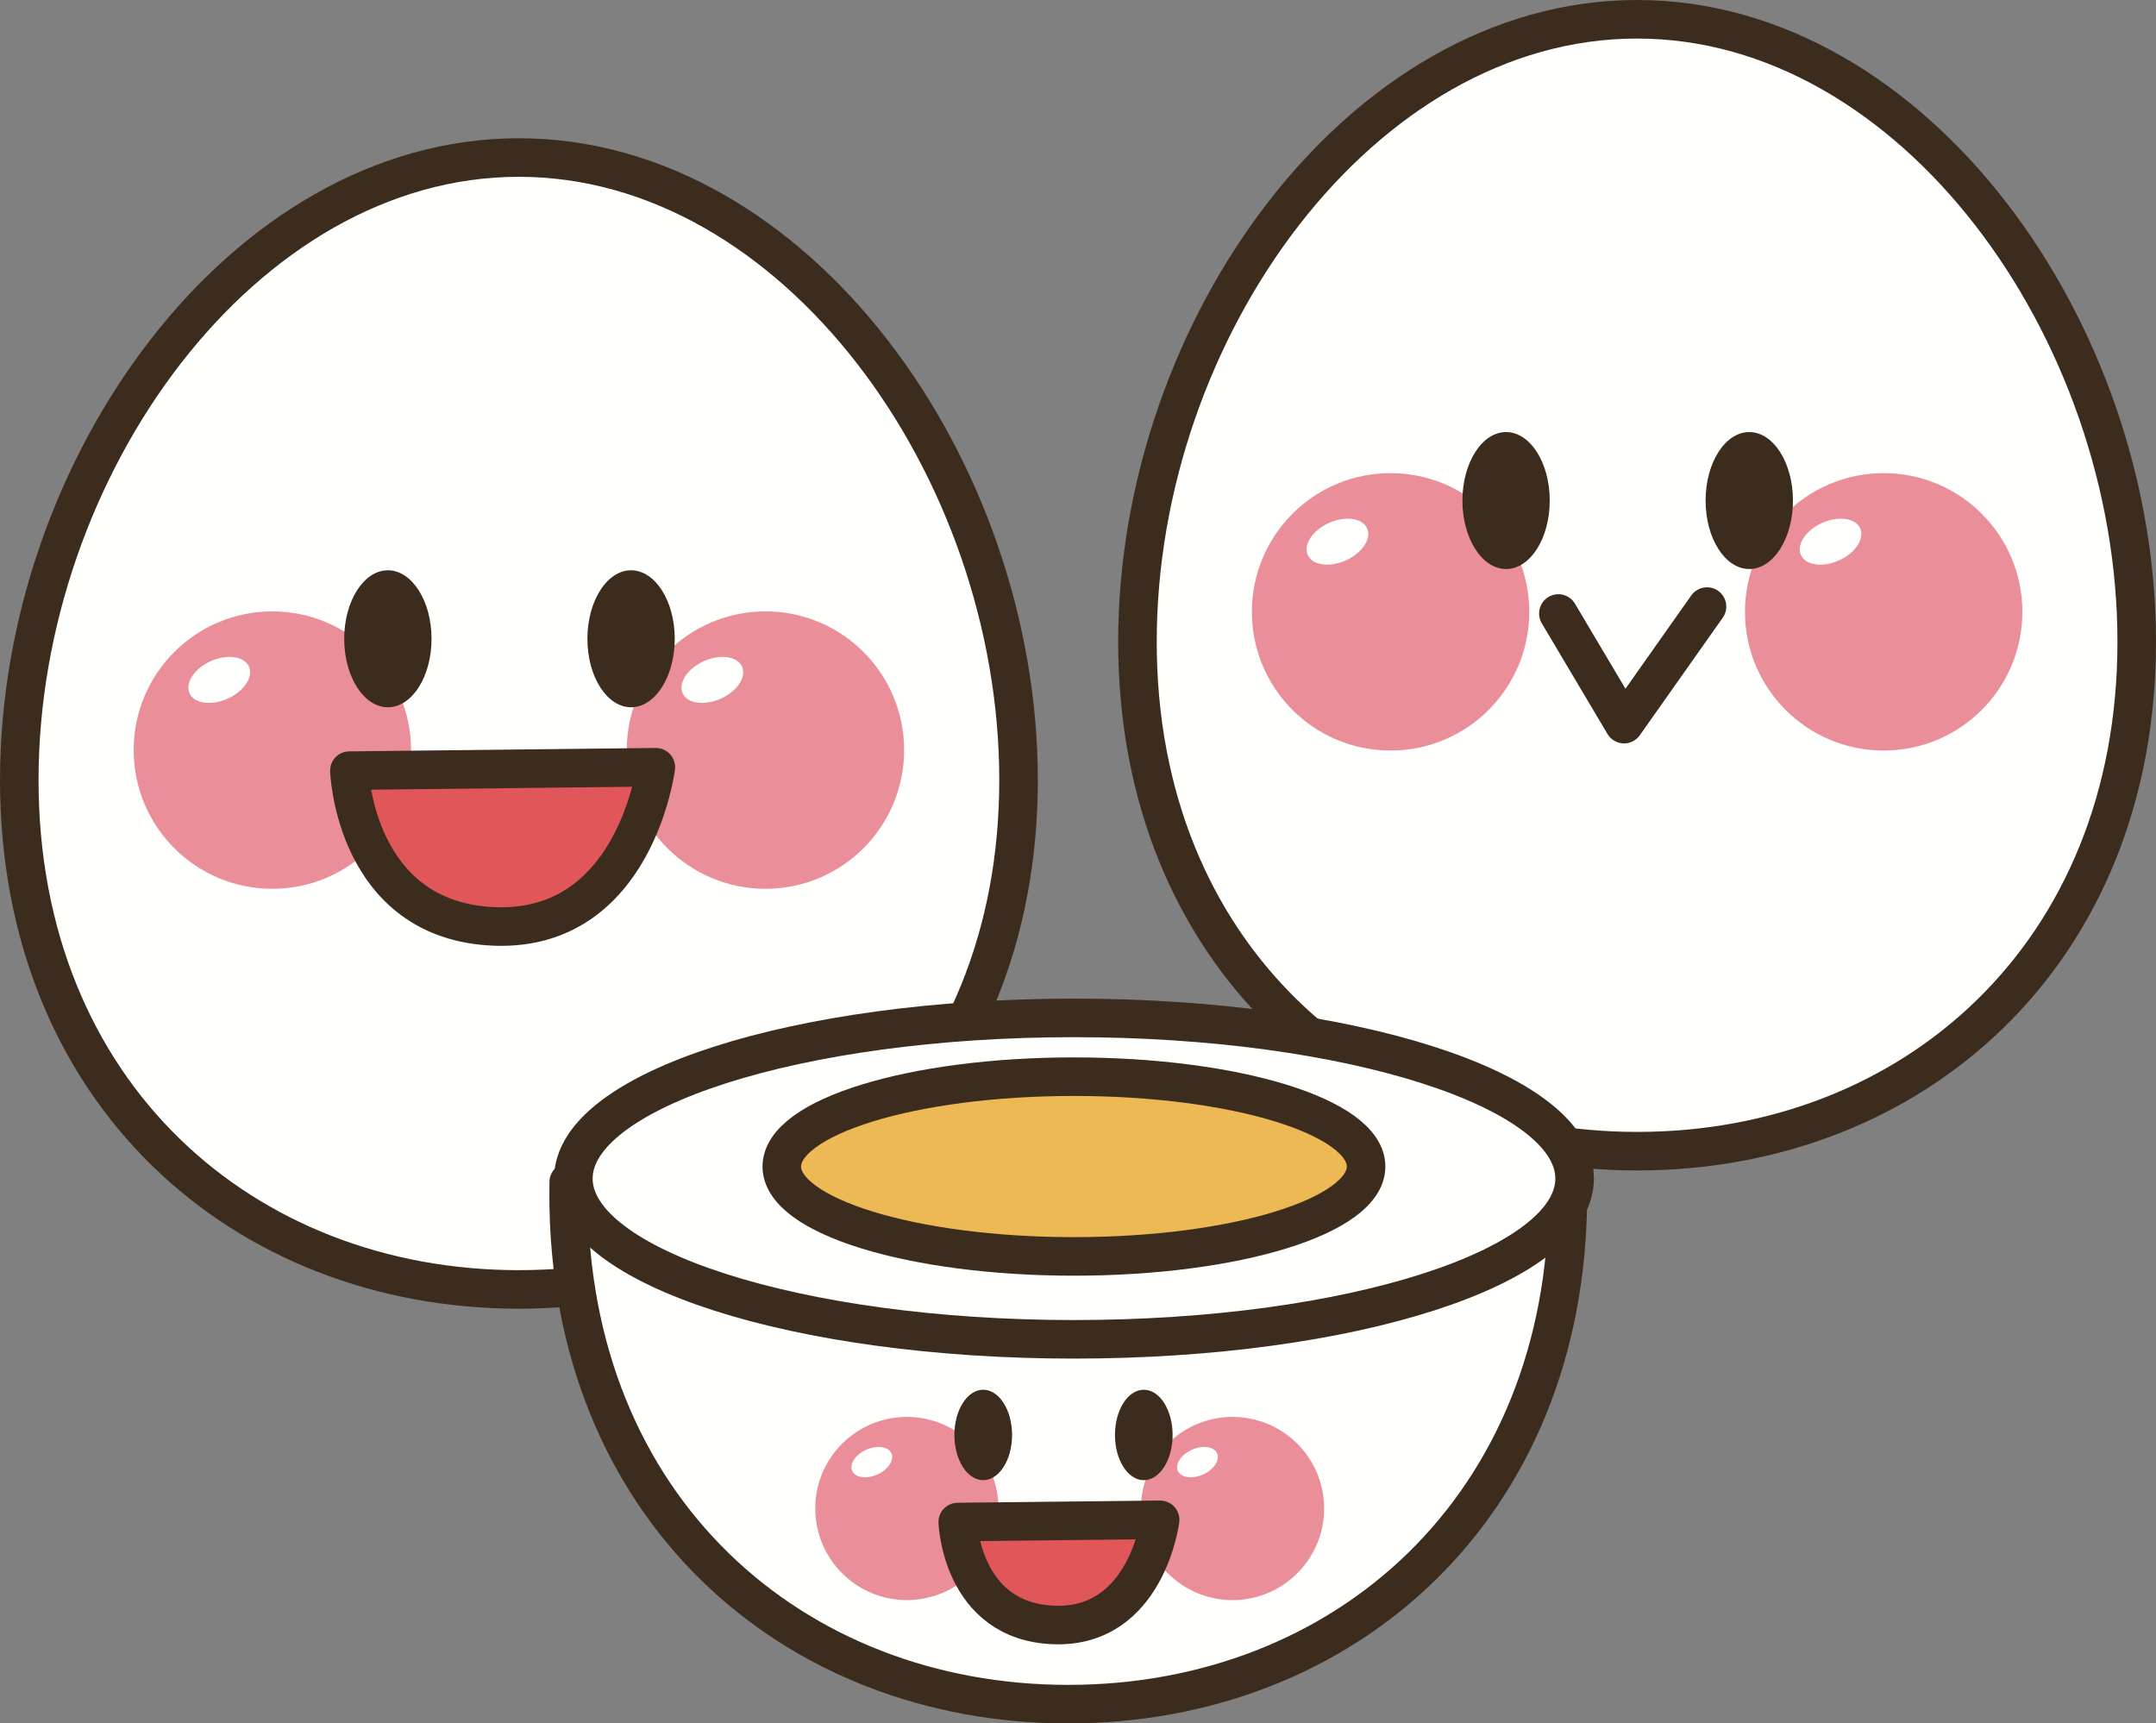
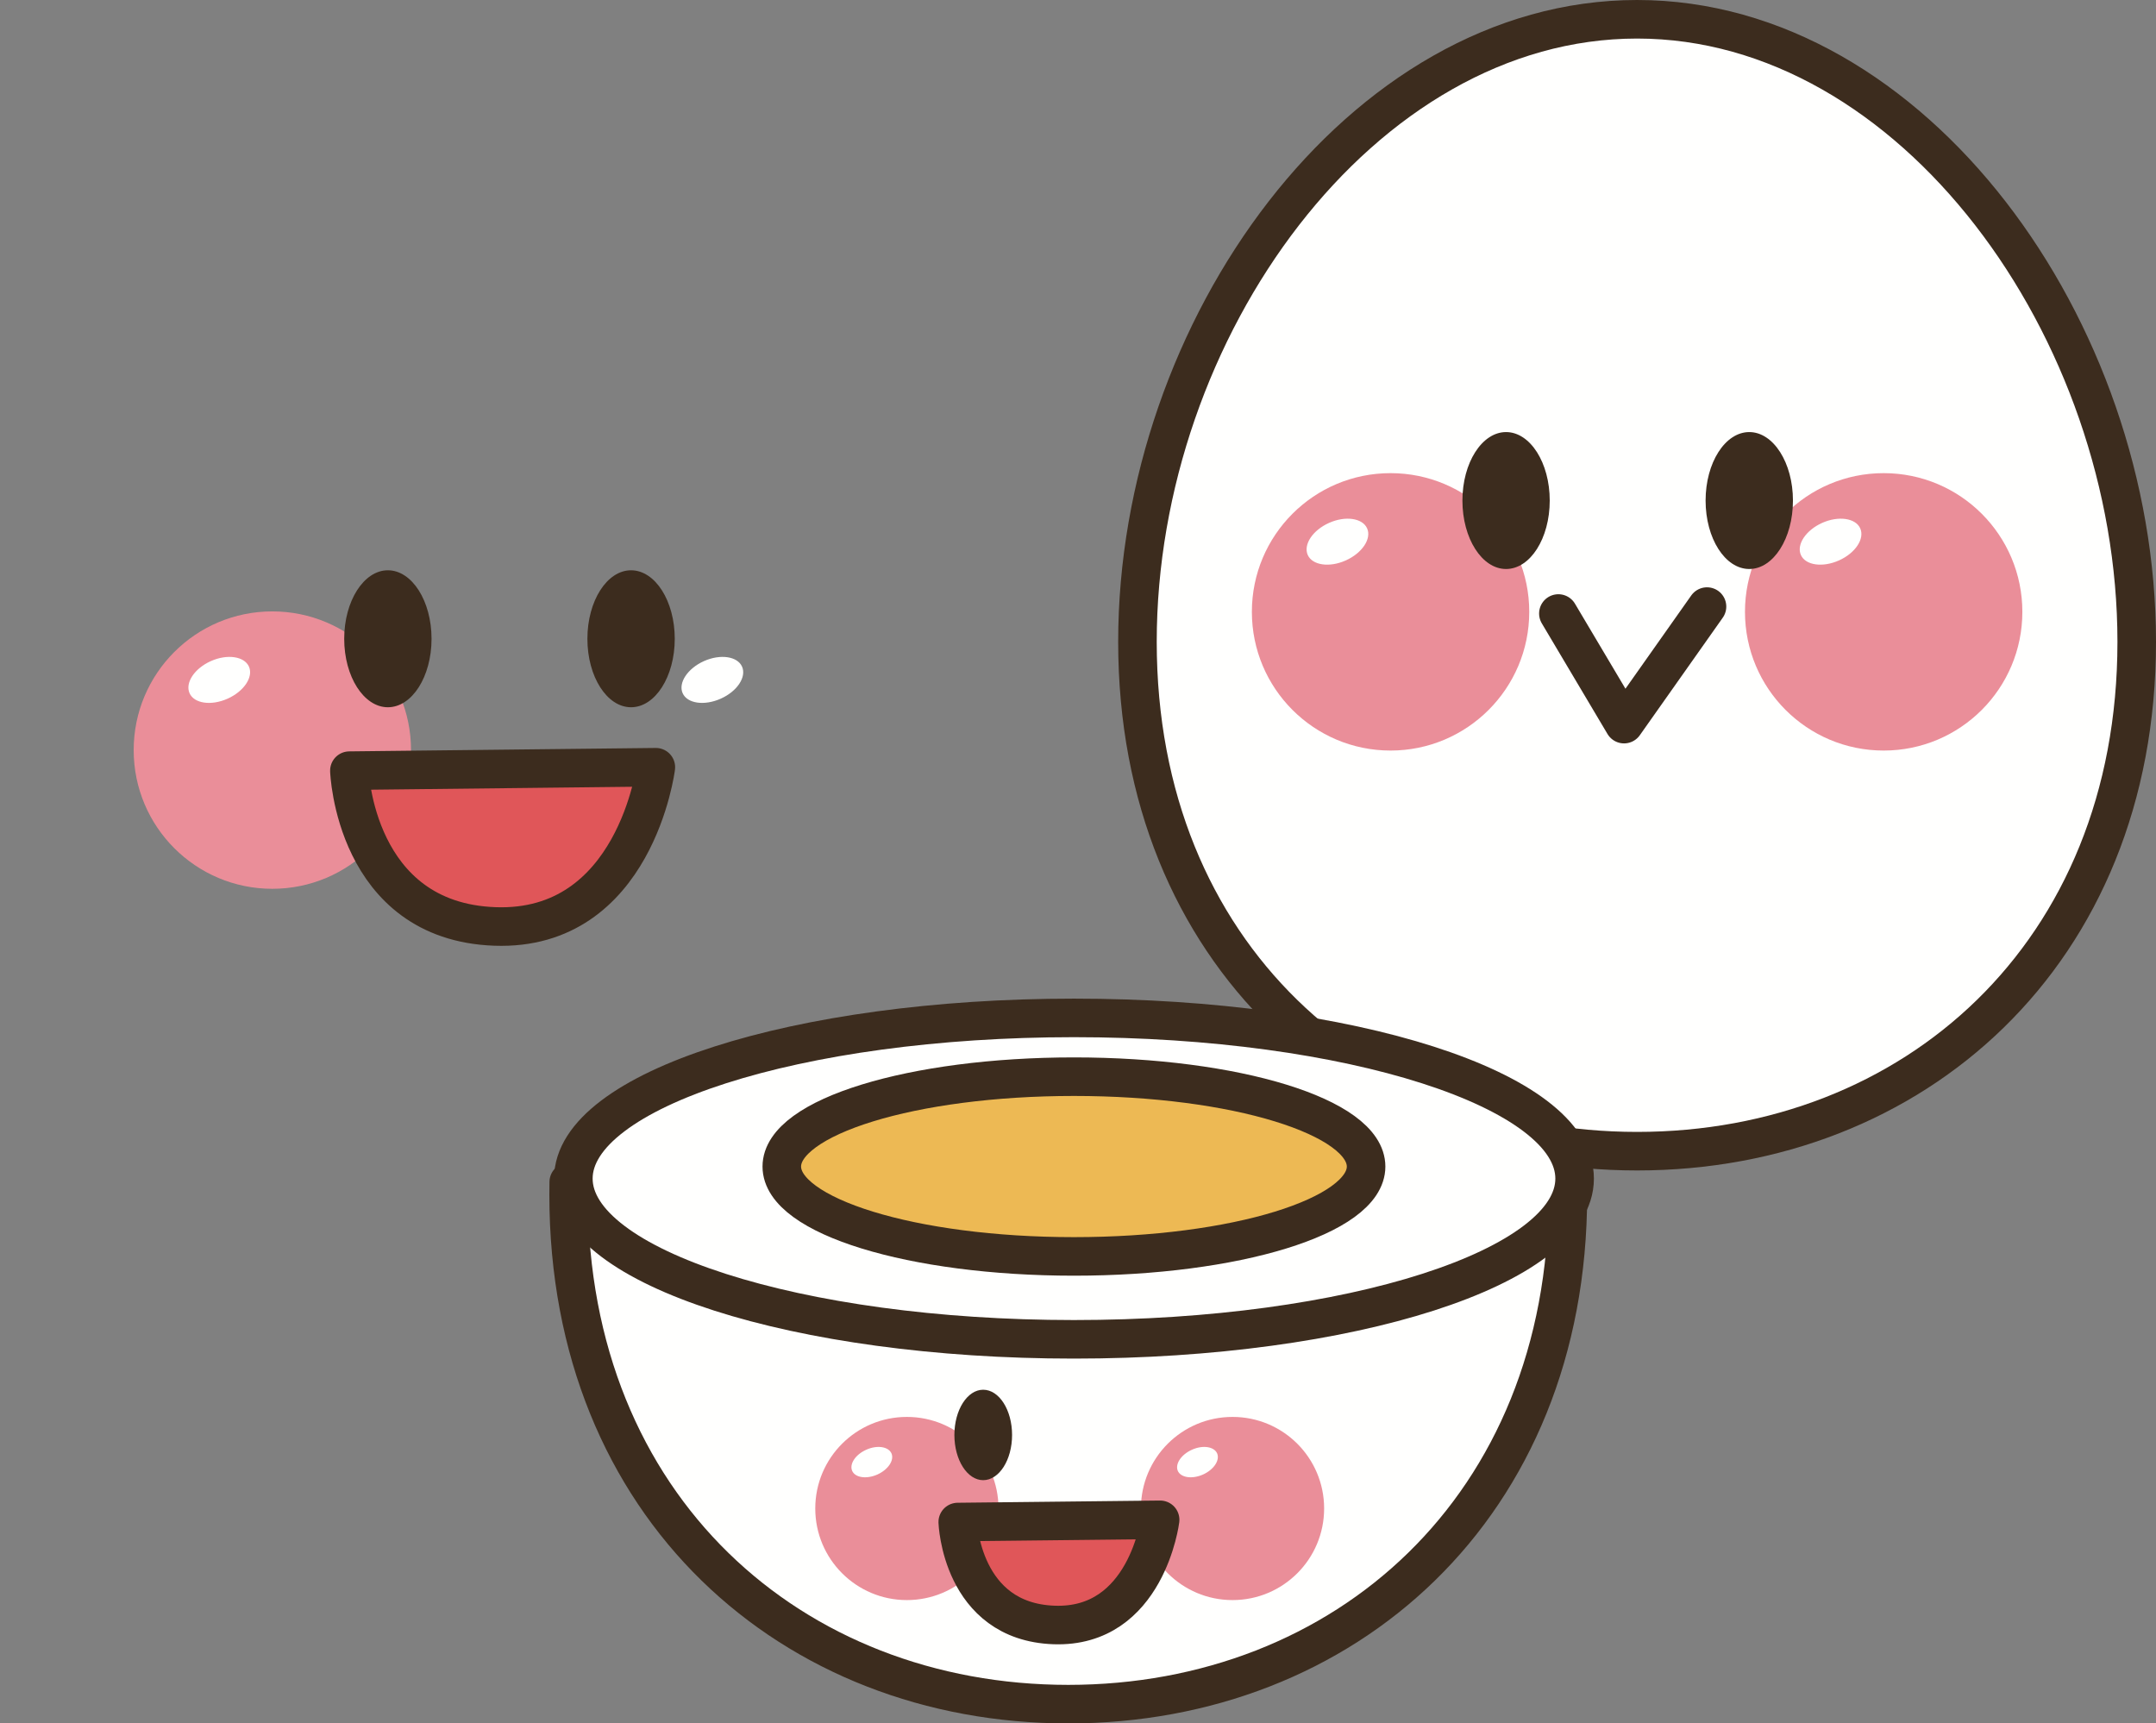
<svg xmlns="http://www.w3.org/2000/svg" version="1.1" x="0" y="0" width="559.199" height="447.022" viewBox="0, 0, 559.199, 447.022">
  <rect x="0" y="0" width="559.199" height="447.022" fill="#808080" stroke="none" />
  <g id="Layer_1">
-     <path d="M264.18,202.334 C264.18,283.418 206.142,334.453 134.575,334.453 C63.017,334.453 5,283.418 5,202.334 C5,121.27 63.017,40.86 134.575,40.86 C206.142,40.86 264.18,121.27 264.18,202.334" fill="#FFFFFE" id="path1664" />
-     <path d="M264.18,202.334 C264.18,283.418 206.142,334.453 134.575,334.453 C63.017,334.453 5,283.418 5,202.334 C5,121.27 63.017,40.86 134.575,40.86 C206.142,40.86 264.18,121.27 264.18,202.334 z" fill-opacity="0" stroke="#3C2C1E" stroke-width="10" stroke-linecap="round" stroke-linejoin="round" id="path1666" />
    <path d="M106.606,194.561 C106.606,214.434 90.493,230.537 70.63,230.537 C50.757,230.537 34.673,214.434 34.673,194.561 C34.673,174.688 50.757,158.584 70.63,158.584 C90.493,158.584 106.606,174.688 106.606,194.561" fill="#EA8E99" id="path1668" />
    <path d="M64.57,172.91 C65.766,175.596 63.286,179.317 59.033,181.221 C54.795,183.125 50.366,182.491 49.165,179.805 C47.969,177.119 50.425,173.379 54.692,171.475 C58.94,169.58 63.369,170.225 64.57,172.91" fill="#FFFFFE" id="path1670" />
-     <path d="M234.502,194.561 C234.502,214.434 218.418,230.537 198.545,230.537 C178.662,230.537 162.568,214.434 162.568,194.561 C162.568,174.688 178.662,158.584 198.545,158.584 C218.418,158.584 234.502,174.688 234.502,194.561" fill="#EA8E99" id="path1672" />
    <path d="M192.466,172.91 C193.662,175.596 191.211,179.317 186.943,181.221 C182.69,183.125 178.262,182.491 177.06,179.805 C175.864,177.119 178.34,173.379 182.588,171.475 C186.836,169.58 191.264,170.225 192.466,172.91" fill="#FFFFFE" id="path1674" />
    <path d="M111.929,165.694 C111.929,175.508 106.865,183.448 100.6,183.448 C94.36,183.448 89.277,175.508 89.277,165.694 C89.277,155.889 94.36,147.92 100.6,147.92 C106.865,147.92 111.929,155.889 111.929,165.694" fill="#3C2C1E" id="path1676" />
    <path d="M175.01,165.694 C175.01,175.508 169.936,183.448 163.672,183.448 C157.422,183.448 152.353,175.508 152.353,165.694 C152.353,155.889 157.422,147.92 163.672,147.92 C169.936,147.92 175.01,155.889 175.01,165.694" fill="#3C2C1E" id="path1678" />
    <path d="M90.62,199.893 L170.107,199.004 C170.107,199.004 164.795,241.631 128.359,240.303 C91.943,238.985 90.62,199.893 90.62,199.893" fill="#E05659" id="path1680" />
    <path d="M90.62,199.893 L170.107,199.004 C170.107,199.004 164.795,241.631 128.359,240.303 C91.943,238.985 90.62,199.893 90.62,199.893 z" fill-opacity="0" stroke="#3C2C1E" stroke-width="10" stroke-linecap="round" stroke-linejoin="round" id="path1682" />
    <path d="M554.199,166.475 C554.199,247.559 496.162,298.594 424.604,298.594 C353.037,298.594 295.019,247.559 295.019,166.475 C295.019,85.41 353.037,5 424.604,5 C496.162,5 554.199,85.41 554.199,166.475" fill="#FFFFFE" id="path1684" />
    <path d="M554.199,166.475 C554.199,247.559 496.162,298.594 424.604,298.594 C353.037,298.594 295.019,247.559 295.019,166.475 C295.019,85.41 353.037,5 424.604,5 C496.162,5 554.199,85.41 554.199,166.475 z" fill-opacity="0" stroke="#3C2C1E" stroke-width="10" stroke-linecap="round" stroke-linejoin="round" id="path1686" />
    <path d="M396.64,158.701 C396.64,178.575 380.527,194.678 360.664,194.678 C340.791,194.678 324.697,178.575 324.697,158.701 C324.697,138.828 340.791,122.725 360.664,122.725 C380.527,122.725 396.64,138.828 396.64,158.701" fill="#EA8E99" id="path1688" />
    <path d="M354.59,137.051 C355.791,139.737 353.306,143.457 349.057,145.362 C344.829,147.266 340.395,146.631 339.189,143.955 C337.998,141.26 340.454,137.53 344.722,135.625 C348.96,133.731 353.393,134.375 354.59,137.051" fill="#FFFFFE" id="path1690" />
    <path d="M524.536,158.701 C524.536,178.575 508.442,194.678 488.569,194.678 C468.686,194.678 452.593,178.575 452.593,158.701 C452.593,138.828 468.686,122.725 488.569,122.725 C508.442,122.725 524.536,138.828 524.536,158.701" fill="#EA8E99" id="path1692" />
    <path d="M482.485,137.051 C483.686,139.737 481.23,143.457 476.973,145.362 C472.724,147.266 468.291,146.631 467.095,143.955 C465.893,141.26 468.369,137.53 472.617,135.625 C476.855,133.731 481.299,134.375 482.485,137.051" fill="#FFFFFE" id="path1694" />
    <path d="M401.953,129.834 C401.953,139.659 396.889,147.588 390.625,147.588 C384.38,147.588 379.306,139.659 379.306,129.834 C379.306,120.03 384.38,112.071 390.625,112.071 C396.889,112.071 401.953,120.03 401.953,129.834" fill="#3C2C1E" id="path1696" />
    <path d="M465.034,129.834 C465.034,139.659 459.966,147.588 453.706,147.588 C447.441,147.588 442.378,139.659 442.378,129.834 C442.378,120.03 447.441,112.071 453.706,112.071 C459.966,112.071 465.034,120.03 465.034,129.834" fill="#3C2C1E" id="path1698" />
    <path d="M404.194,159.131 L421.23,187.823 L442.744,157.334" fill-opacity="0" stroke="#3C2C1E" stroke-width="10" stroke-linecap="round" stroke-linejoin="round" id="path1700" />
    <path d="M406.66,309.893 C406.66,390.987 348.638,442.022 277.075,442.022 C205.488,442.022 147.485,390.987 147.485,309.893 C147.485,308.799 147.495,307.686 147.514,306.592" fill="#FFFFFE" id="path1702" />
    <path d="M406.66,309.893 C406.66,390.987 348.638,442.022 277.075,442.022 C205.488,442.022 147.485,390.987 147.485,309.893 C147.485,308.799 147.495,307.686 147.514,306.592" fill-opacity="0" stroke="#3C2C1E" stroke-width="10" stroke-linecap="round" stroke-linejoin="round" id="path1704" />
    <path d="M408.408,305.703 C408.408,328.721 350.259,347.393 278.545,347.393 C206.841,347.393 148.711,328.721 148.711,305.703 C148.711,282.696 206.841,264.024 278.545,264.024 C350.259,264.024 408.408,282.696 408.408,305.703" fill="#FFFFFE" id="path1706" />
    <path d="M408.408,305.703 C408.408,328.721 350.259,347.393 278.545,347.393 C206.841,347.393 148.711,328.721 148.711,305.703 C148.711,282.696 206.841,264.024 278.545,264.024 C350.259,264.024 408.408,282.696 408.408,305.703 z" fill-opacity="0" stroke="#3C2C1E" stroke-width="10" stroke-linecap="round" stroke-linejoin="round" id="path1708" />
    <path d="M354.321,302.578 C354.321,315.45 320.4,325.889 278.545,325.889 C236.709,325.889 202.773,315.45 202.773,302.578 C202.773,289.698 236.709,279.268 278.545,279.268 C320.4,279.268 354.321,289.698 354.321,302.578" fill="#EDB954" id="path1710" />
    <path d="M354.321,302.578 C354.321,315.45 320.4,325.889 278.545,325.889 C236.709,325.889 202.773,315.45 202.773,302.578 C202.773,289.698 236.709,279.268 278.545,279.268 C320.4,279.268 354.321,289.698 354.321,302.578 z" fill-opacity="0" stroke="#3C2C1E" stroke-width="10" stroke-linecap="round" stroke-linejoin="round" id="path1712" />
    <path d="M258.979,391.27 C258.979,404.395 248.335,415.03 235.215,415.03 C222.09,415.03 211.455,404.395 211.455,391.27 C211.455,378.145 222.09,367.52 235.215,367.52 C248.335,367.52 258.979,378.145 258.979,391.27" fill="#EA8E99" id="path1714" />
    <path d="M231.211,376.963 C232.002,378.741 230.371,381.192 227.568,382.461 C224.751,383.711 221.831,383.291 221.035,381.534 C220.239,379.746 221.87,377.285 224.692,376.026 C227.49,374.766 230.405,375.205 231.211,376.963" fill="#FFFFFE" id="path1716" />
    <path d="M343.437,391.27 C343.437,404.395 332.812,415.03 319.682,415.03 C306.557,415.03 295.923,404.395 295.923,391.27 C295.923,378.145 306.557,367.52 319.682,367.52 C332.812,367.52 343.437,378.145 343.437,391.27" fill="#EA8E99" id="path1718" />
    <path d="M315.679,376.963 C316.46,378.741 314.839,381.192 312.026,382.461 C309.219,383.711 306.299,383.291 305.493,381.534 C304.717,379.746 306.348,377.285 309.16,376.026 C311.958,374.766 314.883,375.205 315.679,376.963" fill="#FFFFFE" id="path1720" />
    <path d="M262.5,372.207 C262.5,378.682 259.15,383.926 255,383.926 C250.884,383.926 247.539,378.682 247.539,372.207 C247.539,365.723 250.884,360.469 255,360.469 C259.15,360.469 262.5,365.723 262.5,372.207" fill="#3C2C1E" id="path1722" />
-     <path d="M304.14,372.207 C304.14,378.682 300.796,383.926 296.66,383.926 C292.529,383.926 289.189,378.682 289.189,372.207 C289.189,365.723 292.529,360.469 296.66,360.469 C300.796,360.469 304.14,365.723 304.14,372.207" fill="#3C2C1E" id="path1724" />
    <path d="M248.408,394.785 L300.903,394.209 C300.903,394.209 297.402,422.373 273.354,421.485 C249.292,420.606 248.408,394.785 248.408,394.785" fill="#E05659" id="path1726" />
    <path d="M248.408,394.785 L300.903,394.209 C300.903,394.209 297.402,422.373 273.354,421.485 C249.292,420.606 248.408,394.785 248.408,394.785 z" fill-opacity="0" stroke="#3C2C1E" stroke-width="10" stroke-linecap="round" stroke-linejoin="round" id="path1728" />
  </g>
</svg>